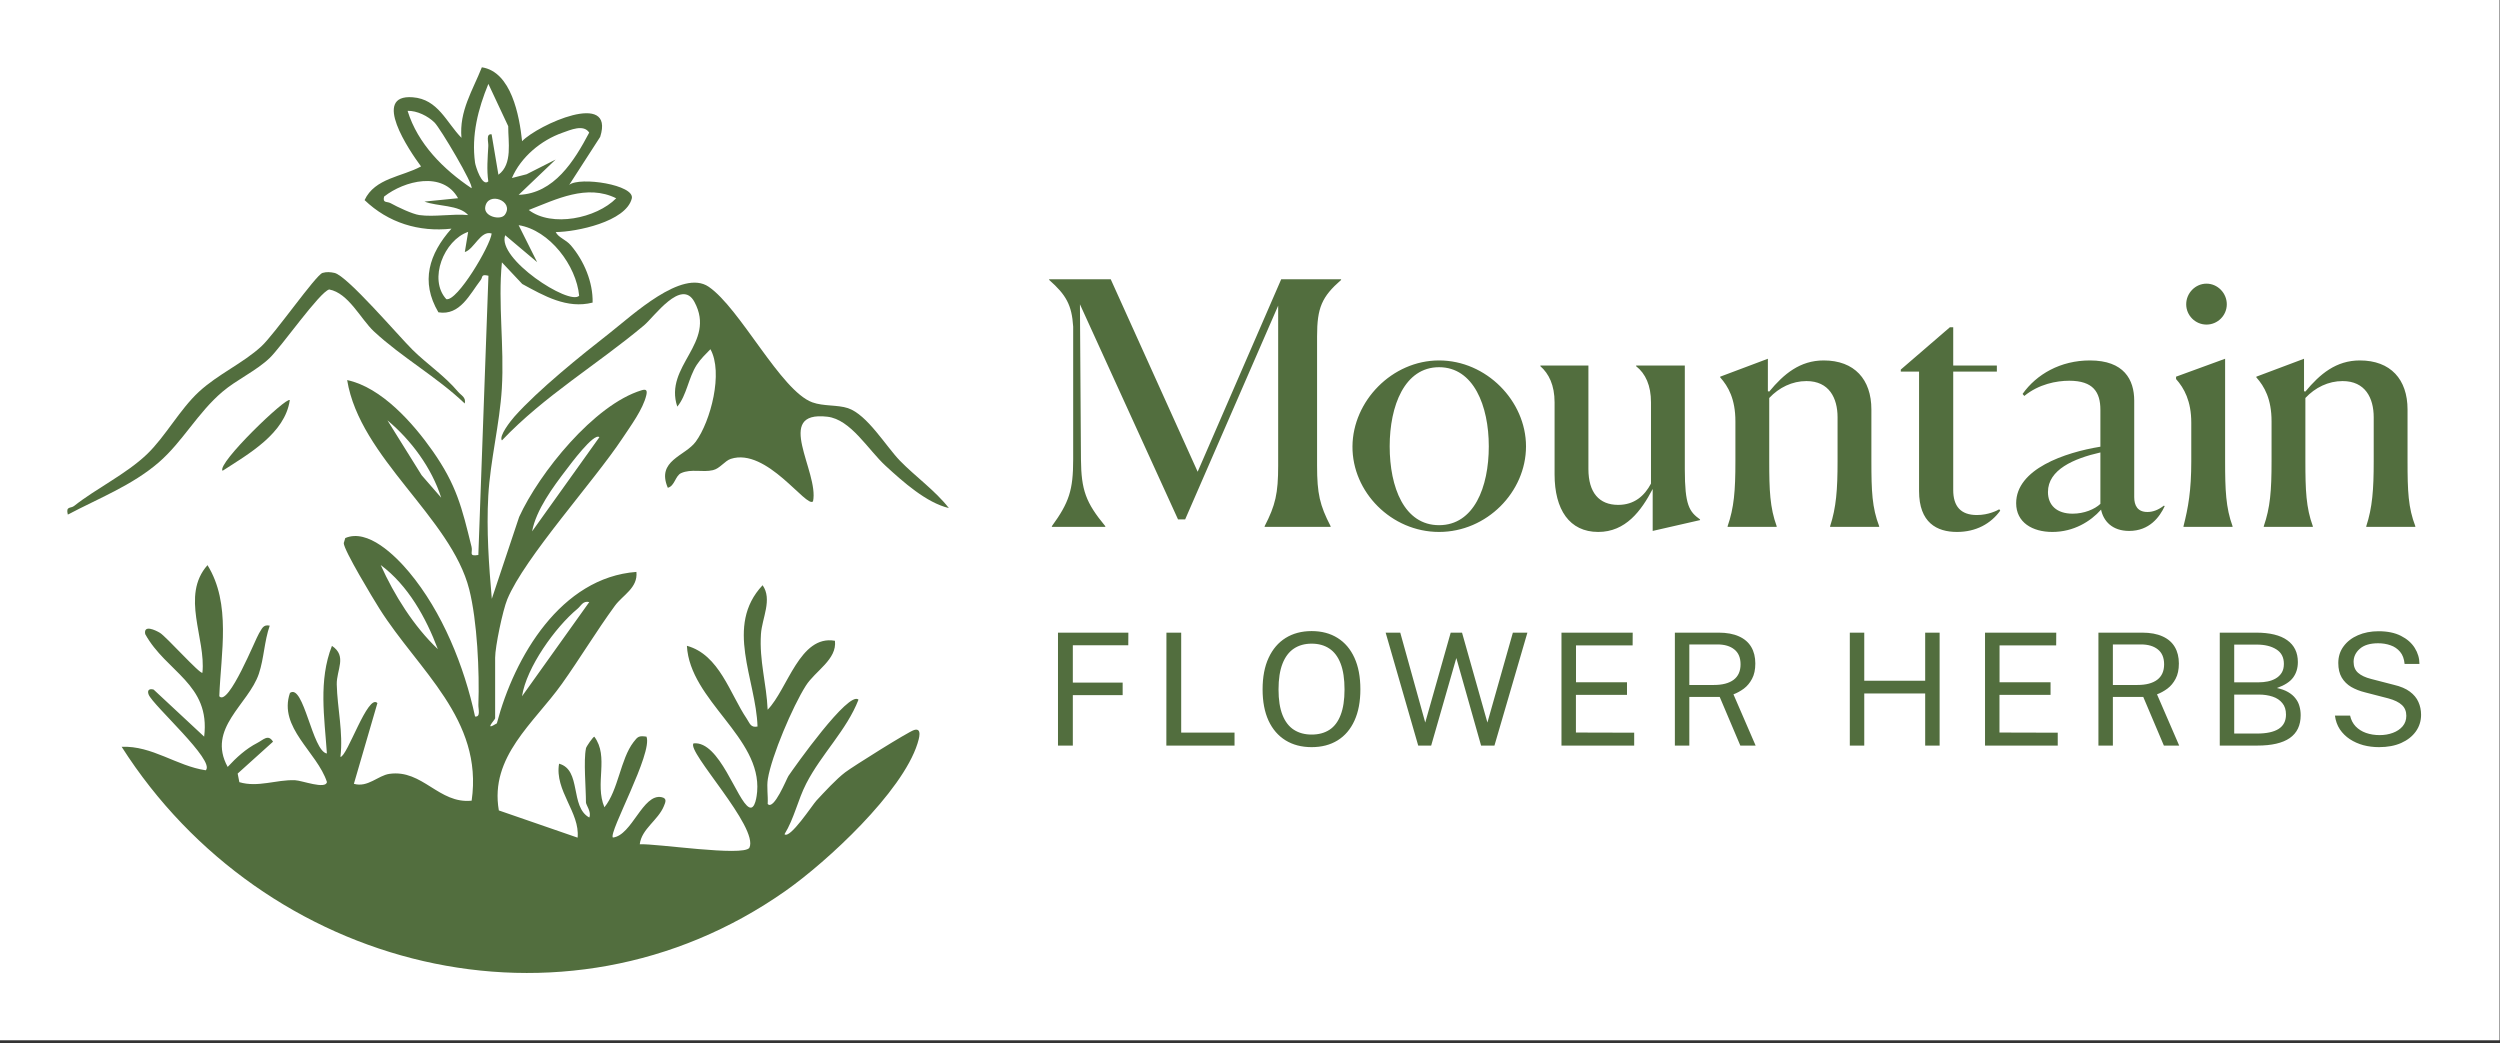
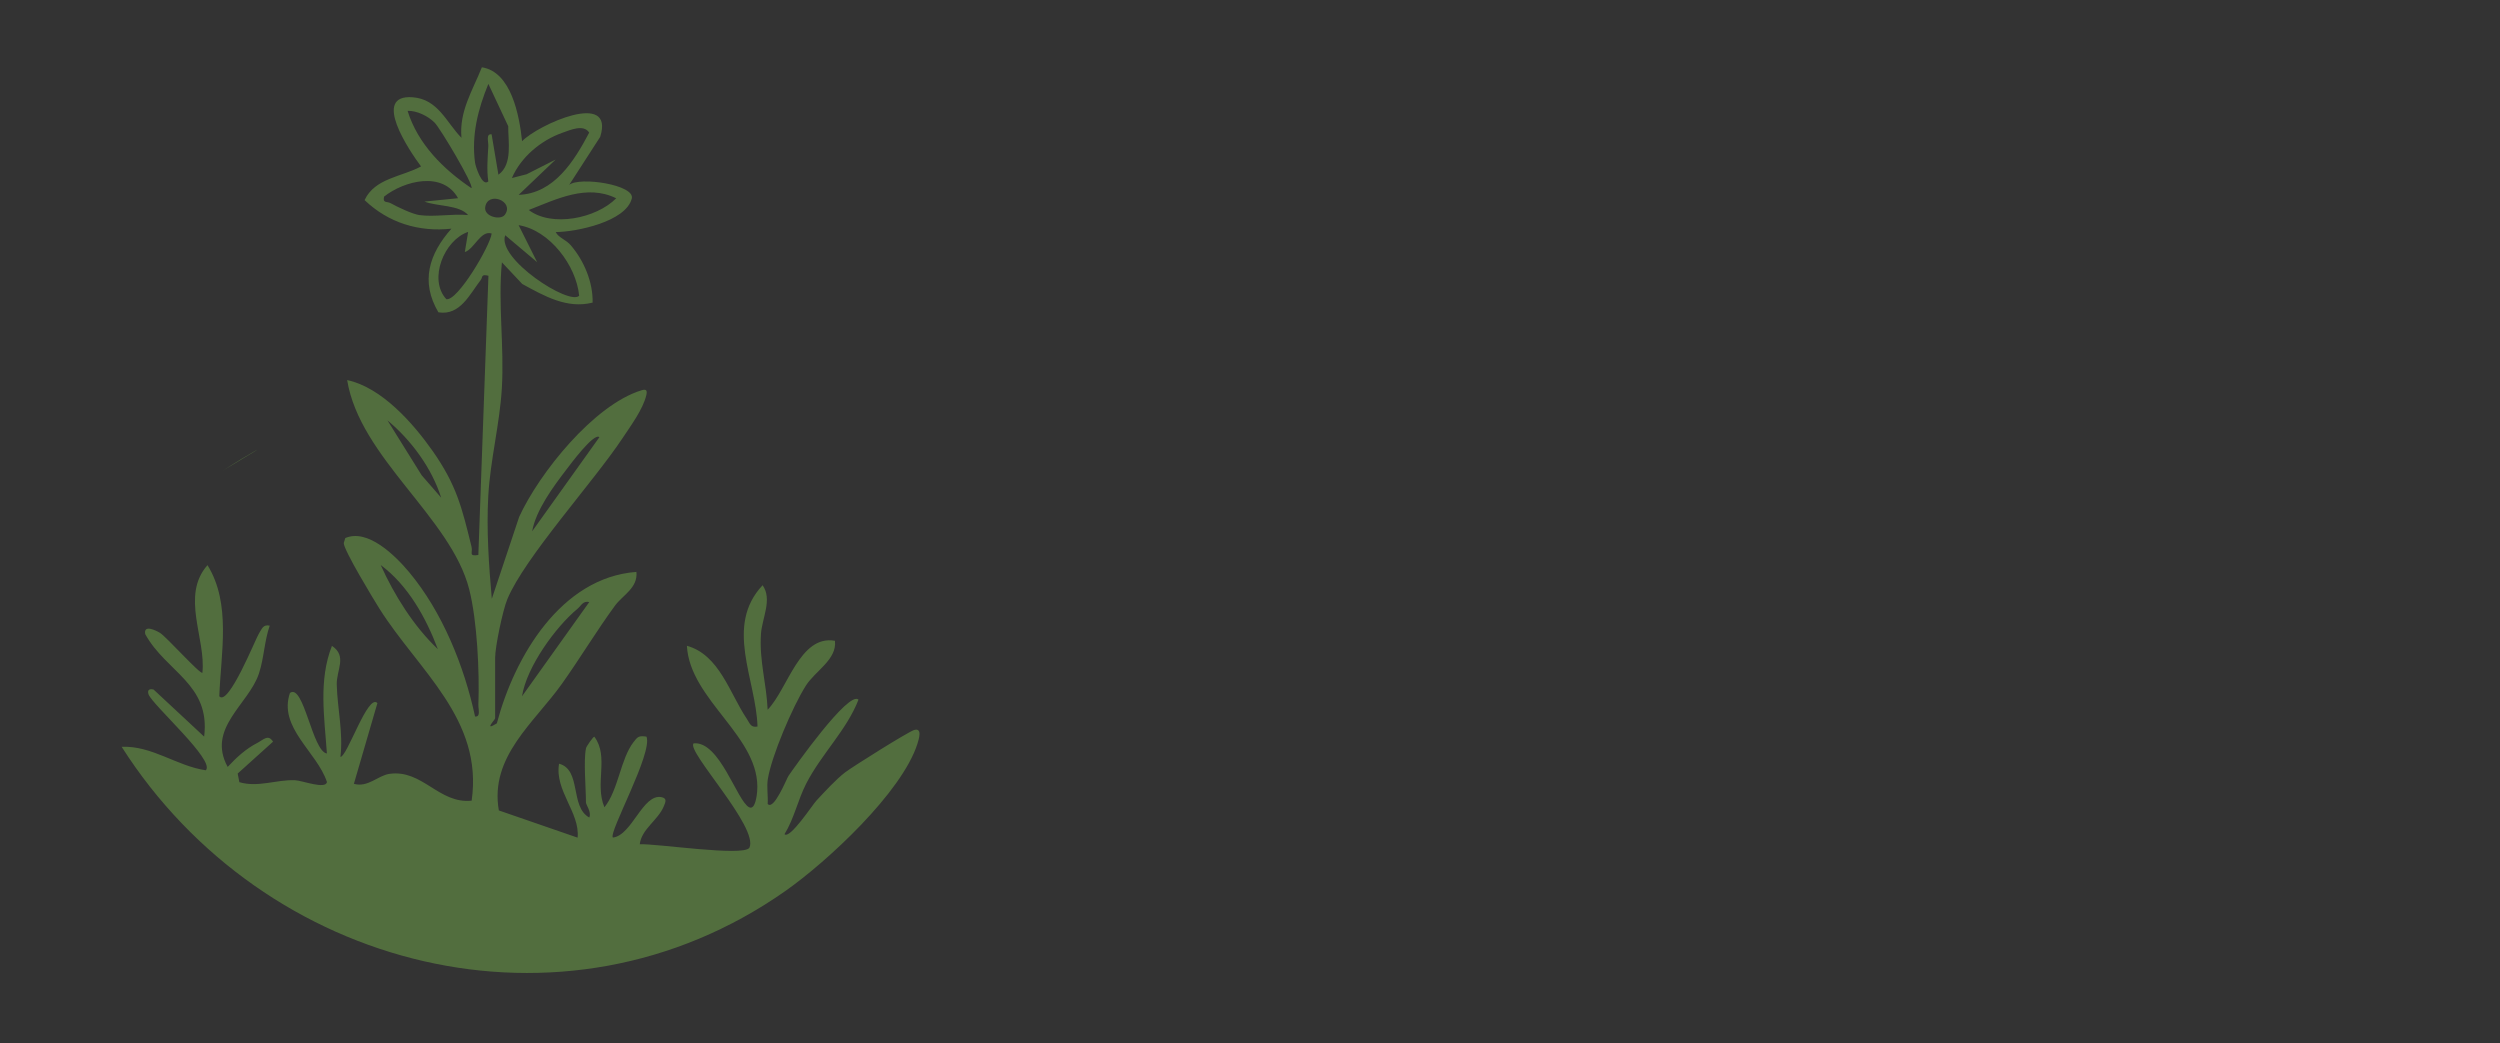
<svg xmlns="http://www.w3.org/2000/svg" width="743" height="310" viewBox="0 0 743 310" fill="none">
  <rect x="0" y="0" width="743" height="310" fill="#333333" stroke="none" />
-   <rect width="742.865" height="309.172" fill="white" />
  <path d="M174.135 222.42C174.255 221.84 176.285 218.94 176.635 218.94C181.095 224.95 176.655 232.86 179.635 239.92C183.795 234.79 184.385 225.63 188.275 220.56C189.555 218.89 189.865 218.61 192.135 218.93C194.065 223.81 180.795 247.46 182.145 248.92C187.825 248.3 191.025 235.78 196.615 236.92C198.315 237.27 197.795 238.38 197.305 239.58C195.585 243.79 190.665 246.36 190.135 250.92C194.885 250.64 220.795 254.62 222.705 251.98C225.675 245.98 203.865 223.19 206.135 220.93C213.895 220.12 219.065 238.14 222.645 239.92C224.475 240.83 224.935 236.29 225.025 235.3C226.365 219.11 205.045 208.28 204.145 191.93C213.815 194.59 216.915 206.18 221.945 213.62C222.815 214.9 223.085 216.35 225.135 215.92C224.695 201.88 215.275 186.02 226.645 173.93C229.625 178.15 226.465 183.71 226.155 188.44C225.635 196.41 227.805 203.12 228.145 210.93C234.125 204.78 237.685 188.59 248.145 190.44C248.805 196 242.295 199.37 239.495 203.79C235.555 210.01 229.335 224.63 228.205 231.49C227.815 233.85 228.305 236.51 228.155 238.93C229.975 241.02 233.795 231.4 234.325 230.61C236.015 228.12 252.285 205.09 255.145 207.94C251.625 217.01 244.155 224.04 239.605 232.89C237.135 237.69 236.025 243.27 233.155 247.93C234.765 249.48 241.485 239.17 242.645 237.93C245.045 235.36 248.525 231.55 251.225 229.51C253.515 227.78 269.885 217.5 271.675 216.96C274.175 216.2 273.095 219.65 272.685 220.97C268.125 235.44 245.835 256.07 233.475 264.76C167.315 311.29 78.335 288.17 36.155 221.95C45.185 221.56 52.505 227.66 61.155 228.93C64.105 226.11 45.415 209.61 44.175 206.42C43.675 205.14 44.365 204.57 45.655 204.94L60.675 218.93C62.605 203.25 49.355 199.76 43.155 188.45C42.615 185.55 46.215 187.29 47.535 188.08C49.385 189.18 59.485 200.49 60.155 199.94C61.255 189.8 53.635 177.06 61.665 167.96C68.775 179.42 65.645 194.12 65.175 206.93C67.885 210.12 76.055 189.61 76.975 188.24C77.845 186.96 78.115 185.51 80.165 185.94C78.545 190.56 78.475 195.62 76.945 200.21C73.885 209.37 61.375 216.43 67.665 227.93C70.275 225.12 73.065 222.55 76.505 220.78C78.295 219.86 79.705 218.09 81.145 220.43L70.635 229.9L71.135 232.46C76.685 234.11 82.095 231.67 87.685 231.88C89.765 231.96 96.835 234.7 97.165 232.41C94.245 223.48 82.645 216.25 86.175 205.94C90.255 203 92.835 223.33 97.155 223.94C96.435 213.25 94.605 202.24 98.655 191.95C103.245 195.02 99.985 199.08 100.085 203.43C100.245 210.43 102.045 217.7 101.175 224.95C103.165 224.99 109.365 205.95 112.165 208.96L105.175 232.95C109.325 234.14 112.335 230.47 115.755 229.99C125.595 228.61 130.415 238.98 140.175 237.96C143.665 213.74 124.335 199.25 112.755 180.87C110.945 178 102.135 163.45 102.165 161.4L102.615 159.91C109.285 157.03 117.455 165.09 121.585 170.03C131.455 181.84 137.975 197.99 141.185 212.94C142.925 213.18 142.125 210.66 142.175 209.46C142.535 199.68 141.825 184.52 139.455 175.17C134.055 153.8 106.945 136.1 103.175 112.96C113.385 115.12 122.775 125.76 128.585 134.04C135.705 144.2 137.265 150.79 140.145 162.52C140.565 164.21 139.155 165.43 142.165 164.94L145.165 81.95C142.865 81.38 143.525 82.38 142.875 83.21C139.645 87.38 136.745 93.89 130.295 92.82C124.885 83.68 127.525 75.46 134.165 67.96C124.495 69.02 115.405 66.22 108.355 59.47C111.395 52.92 119.485 52.55 125.135 49.46C121.605 44.73 110.305 27.97 122.655 28.91C130.205 29.48 132.635 36.35 137.145 40.96C136.445 33.01 140.455 26.95 143.205 20C151.955 21.34 154.365 34.36 155.165 41.96C159.865 37.1 182.805 26.69 178.375 40.68L169.165 54.95C172.285 52.41 188.805 54.95 187.765 59.01C186.005 65.9 171.285 68.93 165.155 68.97C166.025 70.69 168.125 71.13 169.675 72.94C173.575 77.51 176.265 83.89 176.125 89.93C168.525 91.87 161.715 87.95 155.215 84.4L149.165 77.97C147.965 90.3 149.905 102.88 149.145 115.46C148.505 126.1 145.705 136.77 145.115 147.43C144.555 157.58 145.285 167.9 146.165 177.97L154.295 153.62C160.275 140.57 176.565 120.27 190.675 115.99C192.085 115.56 192.405 116.02 192.095 117.4C191.125 121.63 187.385 126.64 184.975 130.29C176.485 143.1 155.905 165.72 150.775 178.09C149.415 181.37 147.155 192.2 147.155 195.47V213.47C147.155 213.9 143.595 217.49 147.665 214.98C152.875 195.16 166.745 171.63 189.145 169.97C189.615 174.75 185.085 176.83 182.735 180.05C177.215 187.61 172.385 195.67 166.965 203.28C158.735 214.84 145.475 224.88 148.255 240.86L171.665 248.95C172.405 241.48 164.785 234.97 166.155 226.97C172.895 228.79 169.315 239.77 175.135 242.97C175.865 241.34 174.145 239.25 174.145 238.47C174.145 234.21 173.395 226.04 174.145 222.47L174.135 222.42ZM148.145 51.92C152.425 48.8 150.995 42.07 151.045 37.51L145.145 24.93C142.075 32.38 140.065 40.19 141.185 48.36C141.325 49.37 143.285 55.67 145.125 53.91C144.615 50.48 144.935 46.87 145.125 43.4C145.195 42.18 144.345 39.69 146.105 39.92L148.125 51.91L148.145 51.92ZM140.125 55.92C140.885 55 130.835 38.09 129.145 36.42C127.185 34.48 123.935 32.87 121.135 32.94C124.165 42.78 131.835 50.37 140.125 55.93V55.92ZM154.135 57.91C164.695 57.53 170.685 47.8 175.115 39.41C173.435 36.84 169.525 38.62 167.165 39.45C160.775 41.69 154.805 46.69 152.135 52.91L156.505 51.79L165.135 47.42L154.145 57.91H154.135ZM124.635 63.92C129.035 64.55 134.575 63.47 139.135 63.92C136.465 60.85 129.965 61.38 126.145 59.91L136.135 58.91C131.625 50.76 120.155 53.7 114.145 58.43C113.675 60.48 114.995 59.77 116.115 60.4C118.125 61.52 122.565 63.63 124.635 63.92ZM183.135 58.93C174.405 54.62 165.355 59.21 157.145 62.41C163.995 67.64 177.235 64.91 183.135 58.93ZM150.045 63.83C152.995 59.77 144.945 56.68 144.205 61.55C143.765 64.38 148.785 65.57 150.045 63.83ZM172.125 87.91C171.305 78.97 163.355 68.38 154.135 66.92L159.635 77.91L150.145 69.91C147.575 76.86 169.205 90.9 172.125 87.9V87.91ZM139.125 68.92C132.015 71.33 127.215 83.01 132.645 88.91C135.885 89.67 145.715 73.07 146.125 69.4C142.855 68.34 140.935 74.05 138.145 74.91L139.135 68.92H139.125ZM131.125 147.92C128.305 139.07 122.235 130.84 115.145 124.92L125.315 141.24L131.125 147.92ZM178.135 129.93C176.535 128.48 169.375 138.19 168.305 139.59C164.405 144.67 159.285 151.61 158.145 157.92L178.135 129.94V129.93ZM130.125 192.92C126.605 183.58 121.285 173.98 113.145 167.92C117.155 176.85 123.005 186.19 130.125 192.92ZM175.125 178.93C173.245 178.5 172.755 179.99 171.635 180.93C165.045 186.39 156.455 198.35 155.145 206.93L175.125 178.94V178.93Z" fill="#526E3E" />
-   <path d="M282 151C275.288 149.382 268.464 143.272 263.216 138.458C257.969 133.644 252.853 124.65 245.888 123.846C229.751 121.987 243.466 140.237 241.635 148.99C239.758 151.221 227.883 132.901 217.191 136.378C215.417 136.951 213.962 139.252 211.878 139.734C208.808 140.458 205.457 139.262 202.435 140.609C200.689 141.383 200.538 144.458 198.473 144.97C194.991 136.85 203.617 135.594 206.781 131.263C211.221 125.173 214.995 110.731 211.137 103.787C209.7 105.274 208.217 106.671 207.062 108.45C204.603 112.269 204.077 117.515 201.289 120.851C197.225 108.661 213.014 102.089 206.396 89.748C202.547 82.562 194.409 94.18 191.395 96.702C177.512 108.339 161.76 117.635 149.172 130.891C148.186 129.655 151.707 125.152 152.889 123.816C160.014 115.816 172.724 105.596 181.267 98.923C187.941 93.697 202.716 79.829 210.62 85.225C220.007 91.637 232.032 116.138 241.419 119.575C244.714 120.781 248.929 120.278 252.008 121.303C257.753 123.223 263.329 132.67 267.459 136.921C271.975 141.573 277.926 145.774 282 150.99V151Z" fill="#526E3E" />
-   <path d="M138.125 119.92C129.835 112 119.465 106.26 111.095 98.46C107.205 94.83 103.575 87.08 97.835 86.03C94.985 86.78 83.555 103.15 80.125 106.42C76.075 110.27 70.345 112.83 66.125 116.42C58.745 122.67 54.265 131.31 47.155 137.45C39.245 144.27 29.265 148.12 20.155 152.94C19.515 150.33 20.995 151.19 22.035 150.36C28.665 145.12 37.535 140.88 43.685 134.99C49.165 129.73 53.445 121.67 59.125 116.43C64.805 111.19 72.105 108.04 77.655 102.96C81.595 99.36 93.895 81.67 95.855 81.11C97.095 80.75 98.165 80.85 99.405 81.11C103.165 81.91 118.385 99.78 122.605 103.96C126.825 108.14 132.095 111.63 136.135 116.43C137.075 117.55 138.565 118.06 138.125 119.93V119.92Z" fill="#526E3E" />
-   <path d="M66.145 139.92C64.295 137.84 85.225 117.76 86.125 118.92C84.705 128.84 73.885 134.91 66.145 139.92Z" fill="#526E3E" />
-   <path d="M328.498 156.586H312.614V156.385C317.741 149.347 318.948 145.627 318.948 136.579V97.069C318.545 90.635 316.836 87.619 311.81 83.195V82.994H330.107L355.945 140.199L380.777 82.994H398.572V83.195C392.841 88.222 391.434 91.439 391.434 99.984V138.389C391.434 146.733 392.238 150.152 395.455 156.385V156.586H375.851V156.385C379.068 150.152 379.872 146.633 379.872 138.389V90.836L352.225 154.374H350.114L320.958 90.434L321.26 136.579C321.36 145.627 322.667 149.347 328.498 156.385V156.586ZM427.691 158.094C413.516 158.094 401.854 146.231 401.954 132.658C402.055 119.187 413.717 107.122 427.691 107.122C441.766 107.122 453.529 119.187 453.529 132.658C453.529 146.231 441.867 158.094 427.691 158.094ZM427.691 156.083C438.047 156.083 442.47 144.823 442.47 132.658C442.47 120.594 437.946 109.133 427.691 109.133C417.437 109.133 413.013 120.594 413.013 132.658C413.013 144.823 417.336 156.083 427.691 156.083ZM491.177 157.792V145.326C487.759 151.861 483.134 158.094 474.991 158.094C466.445 158.094 462.022 151.459 462.022 141.003V119.589C462.022 114.462 460.313 111.043 457.799 108.832V108.63H472.075V139.394C472.075 146.432 475.293 150.051 480.922 150.051C485.748 150.051 488.764 147.337 490.674 143.717V119.589C490.674 114.562 489.066 111.043 486.251 108.832V108.63H500.728V139.495C500.728 150.152 502.035 152.062 505.252 154.374V154.575L491.177 157.792ZM528.026 156.385V156.586H513.449V156.385C515.359 150.855 515.761 145.929 515.761 137.082V125.219C515.761 118.583 513.65 114.864 511.237 112.149V111.948L525.412 106.62V116.271L525.815 116.372C530.138 111.144 534.963 107.122 542.001 107.122C551.15 107.122 556.176 112.752 556.176 121.7V136.981C556.176 146.03 556.377 150.855 558.489 156.385V156.586H543.911V156.385C545.721 150.855 546.123 145.527 546.123 137.082V124.012C546.123 118.282 543.609 113.255 536.873 113.255C532.651 113.255 528.73 115.165 525.815 118.282V136.981C525.815 145.728 526.016 150.855 528.026 156.385ZM581.604 158.094C575.672 158.094 570.344 155.379 570.344 145.929V110.44H564.915V109.837L579.493 97.27H580.498V108.63H593.467V110.44H580.498V145.627C580.498 150.453 582.71 153.067 587.535 153.067C591.054 153.067 593.668 151.66 594.171 151.358L594.472 151.76C591.657 155.681 587.234 158.094 581.604 158.094ZM615.992 152.665C619.411 152.665 622.527 151.358 624.236 149.749V134.468C616.294 136.278 608.653 139.595 608.653 146.231C608.653 150.152 611.267 152.665 615.992 152.665ZM632.782 157.792C627.755 157.792 625.141 154.877 624.437 151.459C621.321 154.977 616.294 158.094 609.96 158.094C604.029 158.094 599.203 155.279 599.203 149.548C599.203 139.394 613.68 134.468 624.236 132.759V121.801C624.236 116.573 622.125 113.155 614.987 113.155C611.167 113.155 605.939 114.16 601.616 117.679L601.113 117.075C605.235 111.244 612.373 107.122 621.12 107.122C631.274 107.122 634.29 112.853 634.29 119.086V147.739C634.29 150.252 635.295 152.162 638.211 152.162C639.719 152.162 641.327 151.66 643.137 150.252L643.338 150.453C641.83 153.67 638.814 157.792 632.782 157.792ZM661.804 90.434C661.804 93.751 659.09 96.466 655.772 96.466C652.454 96.466 649.74 93.751 649.74 90.434C649.74 87.116 652.454 84.301 655.772 84.301C659.09 84.301 661.804 87.116 661.804 90.434ZM648.936 156.586V156.385C650.343 150.855 651.248 145.829 651.248 137.082V125.621C651.248 119.187 649.137 115.366 646.724 112.652V111.948L661.302 106.62V136.981C661.302 145.627 661.503 150.855 663.513 156.385V156.586H648.936ZM687.371 156.385V156.586H672.793V156.385C674.703 150.855 675.106 145.929 675.106 137.082V125.219C675.106 118.583 672.994 114.864 670.581 112.149V111.948L684.757 106.62V116.271L685.159 116.372C689.482 111.144 694.308 107.122 701.345 107.122C710.494 107.122 715.521 112.752 715.521 121.7V136.981C715.521 146.03 715.722 150.855 717.833 156.385V156.586H703.255V156.385C705.065 150.855 705.467 145.527 705.467 137.082V124.012C705.467 118.282 702.954 113.255 696.218 113.255C691.995 113.255 688.075 115.165 685.159 118.282V136.981C685.159 145.728 685.36 150.855 687.371 156.385Z" fill="#526E3E" />
-   <path d="M314.433 221.586V188.021H335.348L335.324 191.782H318.844V202.877H333.653V206.591H318.844V221.586H314.433ZM346.64 221.586L346.663 188.021H351.05V217.733H366.904V221.586H346.64ZM389.82 222.05C386.833 222.05 384.249 221.377 382.067 220.031C379.885 218.684 378.199 216.734 377.007 214.181C375.831 211.612 375.243 208.51 375.243 204.873C375.243 201.206 375.839 198.087 377.03 195.519C378.222 192.934 379.908 190.961 382.09 189.6C384.288 188.238 386.864 187.557 389.82 187.557C392.791 187.557 395.36 188.238 397.526 189.6C399.693 190.946 401.364 192.911 402.54 195.495C403.716 198.064 404.304 201.19 404.304 204.873C404.304 208.51 403.716 211.612 402.54 214.181C401.38 216.734 399.716 218.684 397.55 220.031C395.383 221.377 392.807 222.05 389.82 222.05ZM389.82 218.313C391.894 218.313 393.658 217.841 395.112 216.897C396.567 215.953 397.673 214.491 398.432 212.51C399.205 210.529 399.592 207.999 399.592 204.92C399.592 201.794 399.205 199.225 398.432 197.213C397.658 195.201 396.544 193.716 395.089 192.756C393.635 191.782 391.878 191.294 389.82 191.294C387.777 191.294 386.021 191.782 384.551 192.756C383.081 193.731 381.951 195.225 381.162 197.236C380.373 199.248 379.978 201.809 379.978 204.92C379.978 207.999 380.373 210.529 381.162 212.51C381.951 214.491 383.081 215.953 384.551 216.897C386.021 217.841 387.777 218.313 389.82 218.313ZM421.493 221.586L411.813 188.021H416.154L423.582 214.738L431.149 188.021H434.515L442.059 214.738L449.626 188.021H453.943L444.148 221.586H440.179L432.82 195.565L425.346 221.586H421.493ZM464.07 221.586V188.021H485.239L485.216 191.805H468.387V202.761H483.544V206.521H468.364V217.709L485.68 217.756V221.586H464.07ZM497.772 221.586V188.021H510.771C513.185 188.021 515.205 188.393 516.829 189.135C518.454 189.863 519.669 190.915 520.474 192.292C521.278 193.654 521.681 195.287 521.681 197.19C521.681 199.016 521.356 200.532 520.706 201.74C520.071 202.947 519.259 203.921 518.269 204.664C517.278 205.392 516.249 205.956 515.181 206.359L521.774 221.586H517.224L511.096 207.125H502.067V221.586H497.772ZM502.067 203.573H509.378C511.901 203.573 513.851 203.063 515.228 202.041C516.605 201.004 517.294 199.472 517.294 197.445C517.294 195.465 516.675 193.987 515.437 193.012C514.214 192.021 512.535 191.526 510.4 191.526H502.067V203.573ZM549.764 221.586V188.021H554.058V202.32H572.163V188.021H576.457V221.586H572.163V206.103H554.058V221.586H549.764ZM589.949 221.586V188.021H611.119L611.096 191.805H594.267V202.761H609.424V206.521H594.244V217.709L611.56 217.756V221.586H589.949ZM623.652 221.586V188.021H636.651C639.065 188.021 641.085 188.393 642.709 189.135C644.334 189.863 645.549 190.915 646.354 192.292C647.158 193.654 647.561 195.287 647.561 197.19C647.561 199.016 647.236 200.532 646.586 201.74C645.951 202.947 645.139 203.921 644.149 204.664C643.158 205.392 642.129 205.956 641.061 206.359L647.654 221.586H643.104L636.976 207.125H627.947V221.586H623.652ZM627.947 203.573H635.258C637.781 203.573 639.73 203.063 641.108 202.041C642.485 201.004 643.174 199.472 643.174 197.445C643.174 195.465 642.555 193.987 641.317 193.012C640.094 192.021 638.415 191.526 636.28 191.526H627.947V203.573ZM659.713 221.586V188.021H670.506C674.591 188.021 677.679 188.772 679.768 190.273C681.872 191.774 682.925 193.94 682.925 196.772C682.925 198.552 682.46 200.076 681.532 201.345C680.619 202.614 679.009 203.658 676.704 204.479C678.019 204.757 679.126 205.159 680.023 205.686C680.936 206.212 681.663 206.831 682.205 207.543C682.762 208.239 683.157 209.013 683.389 209.864C683.636 210.715 683.76 211.612 683.76 212.556C683.76 215.589 682.677 217.856 680.511 219.357C678.36 220.843 675.141 221.586 670.854 221.586H659.713ZM664.007 218.011H670.808C673.609 218.011 675.737 217.555 677.191 216.642C678.661 215.713 679.396 214.289 679.396 212.371C679.396 210.962 679.033 209.825 678.305 208.958C677.594 208.076 676.626 207.434 675.404 207.032C674.181 206.63 672.82 206.428 671.319 206.428H664.007V218.011ZM664.007 202.784H671.319C672.201 202.784 673.075 202.699 673.942 202.529C674.808 202.359 675.605 202.064 676.332 201.647C677.06 201.229 677.648 200.672 678.096 199.975C678.545 199.264 678.77 198.374 678.77 197.306C678.77 195.356 678.019 193.917 676.518 192.989C675.032 192.045 673.098 191.573 670.715 191.573H664.007V202.784ZM707.056 222.05C705.416 222.05 703.861 221.857 702.39 221.47C700.92 221.067 699.582 220.472 698.375 219.682C697.183 218.893 696.193 217.918 695.404 216.758C694.63 215.582 694.142 214.22 693.941 212.672H698.444C698.723 213.941 699.272 215.009 700.092 215.876C700.928 216.742 701.957 217.392 703.18 217.825C704.418 218.259 705.772 218.475 707.242 218.475C708.665 218.475 709.973 218.251 711.165 217.802C712.372 217.353 713.339 216.704 714.066 215.852C714.793 214.986 715.157 213.949 715.157 212.742C715.157 211.411 714.724 210.343 713.857 209.539C712.991 208.719 711.652 208.061 709.841 207.566L702.924 205.778C701.361 205.392 699.976 204.85 698.769 204.154C697.578 203.442 696.642 202.513 695.961 201.368C695.28 200.208 694.939 198.768 694.939 197.051C694.939 195.147 695.465 193.492 696.518 192.083C697.57 190.66 698.994 189.561 700.789 188.787C702.599 187.998 704.642 187.603 706.917 187.603C709.547 187.603 711.76 188.06 713.555 188.973C715.366 189.886 716.735 191.085 717.664 192.571C718.592 194.056 719.057 195.642 719.057 197.329H714.646C714.507 195.797 714.058 194.59 713.3 193.708C712.542 192.811 711.598 192.168 710.468 191.782C709.339 191.379 708.108 191.178 706.777 191.178C704.379 191.178 702.561 191.727 701.323 192.826C700.1 193.909 699.489 195.201 699.489 196.703C699.489 198.08 699.93 199.163 700.812 199.952C701.694 200.741 702.994 201.353 704.712 201.786L711.443 203.527C713.439 203.991 715.025 204.664 716.202 205.546C717.393 206.428 718.244 207.457 718.755 208.633C719.281 209.794 719.544 211.055 719.544 212.417C719.544 214.274 719.026 215.93 717.989 217.384C716.952 218.839 715.497 219.984 713.625 220.82C711.768 221.64 709.578 222.05 707.056 222.05Z" fill="#526E3E" />
+   <path d="M66.145 139.92C84.705 128.84 73.885 134.91 66.145 139.92Z" fill="#526E3E" />
</svg>